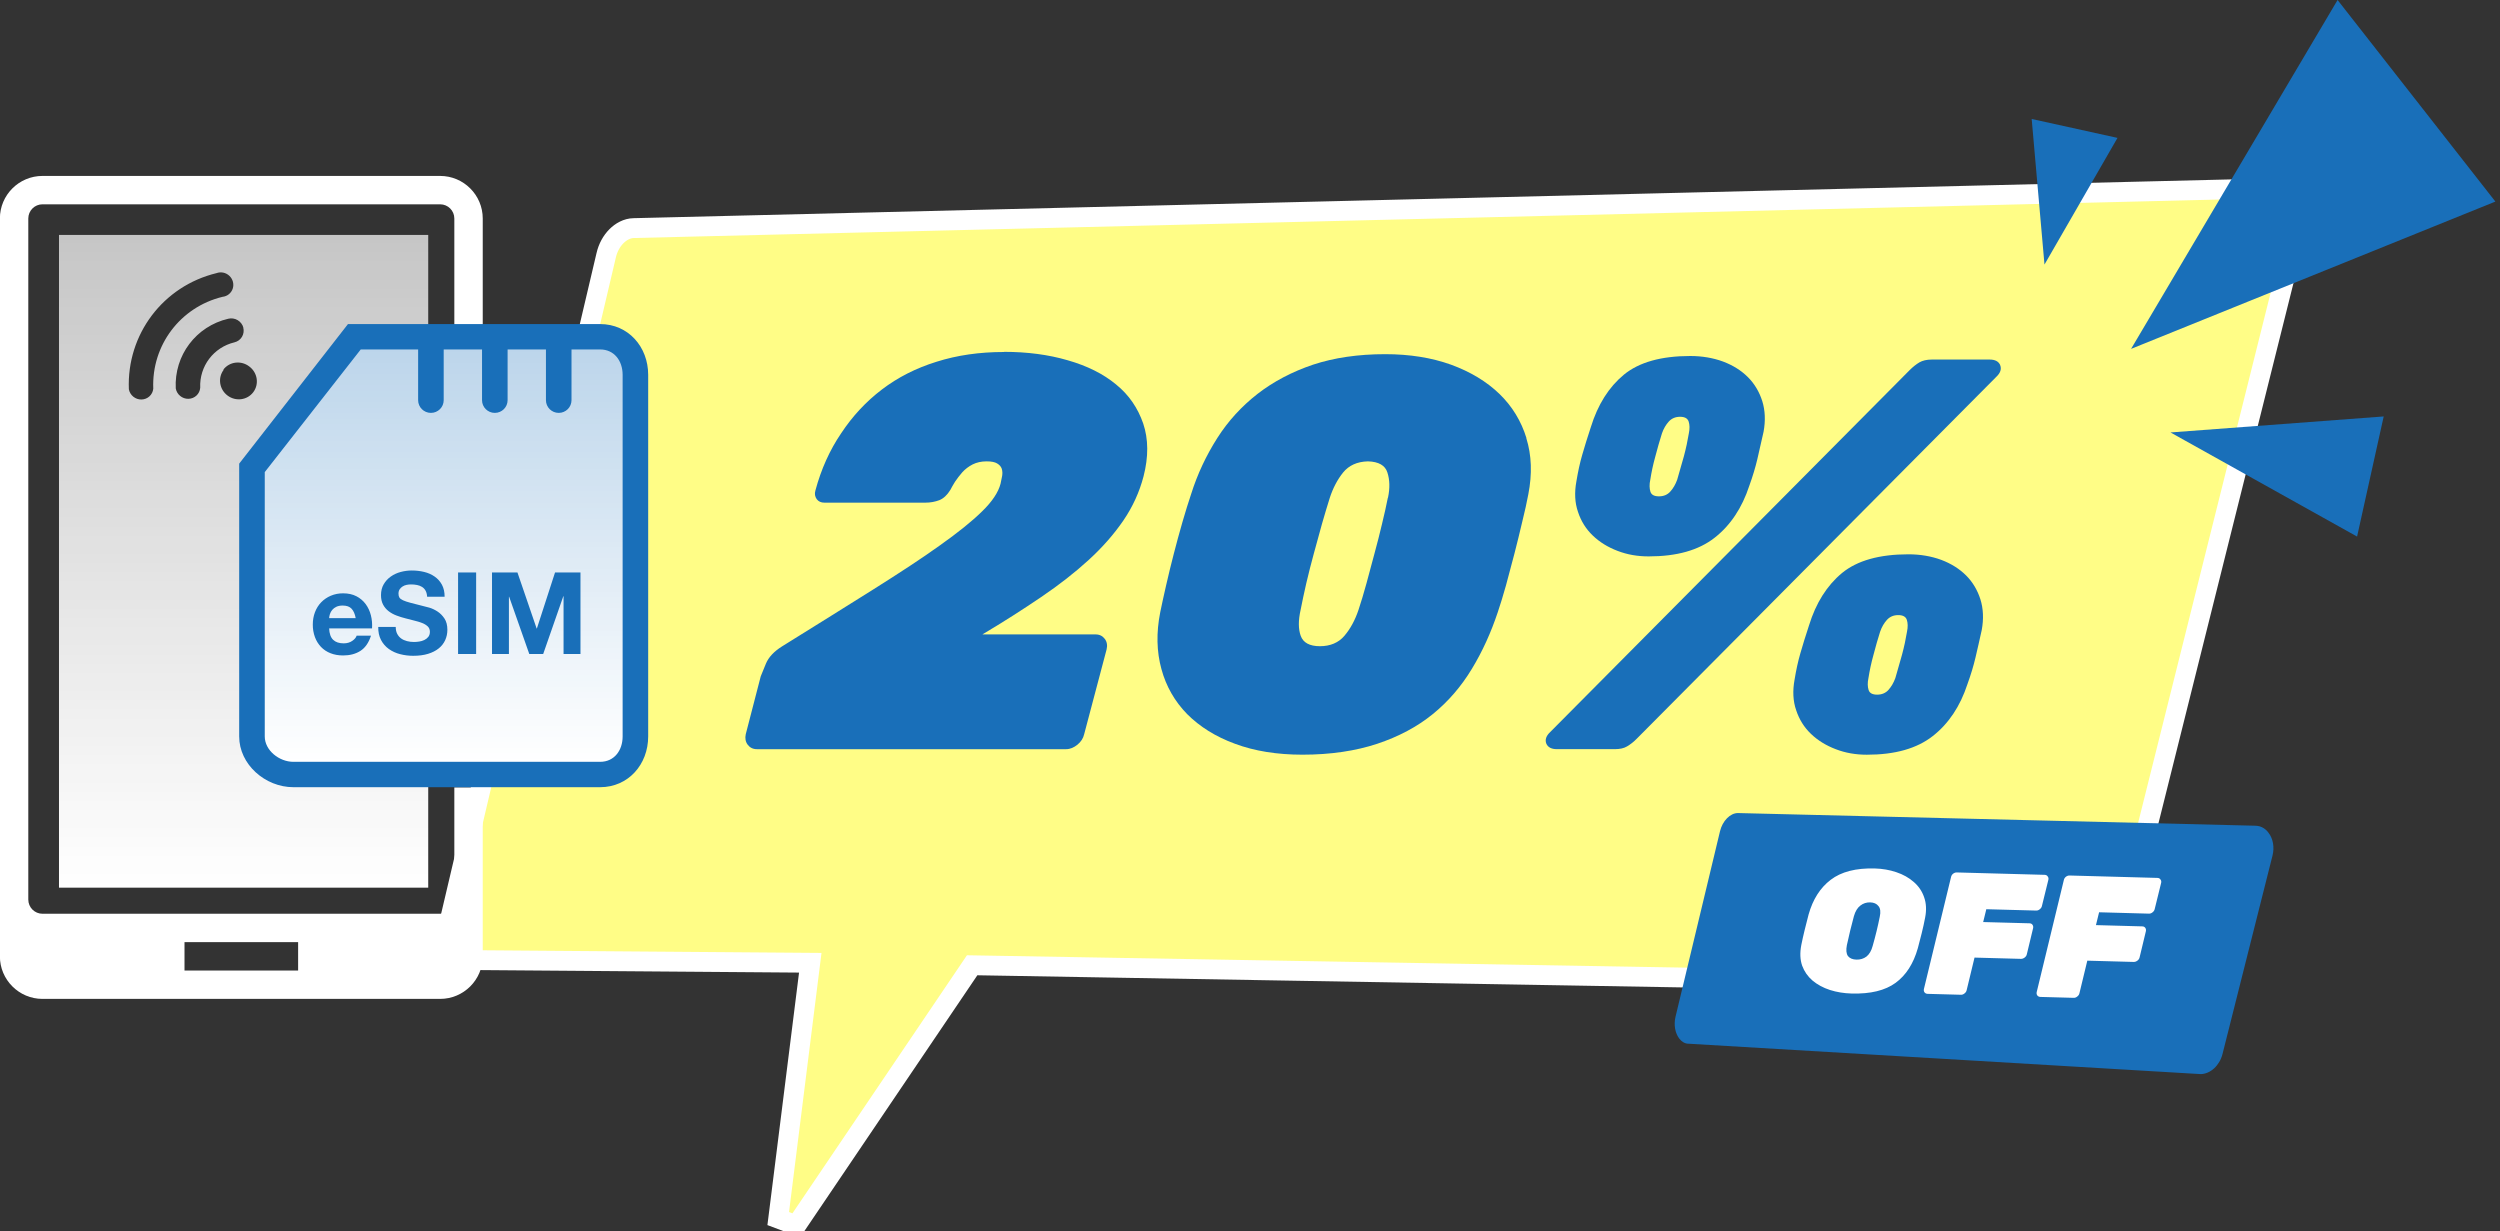
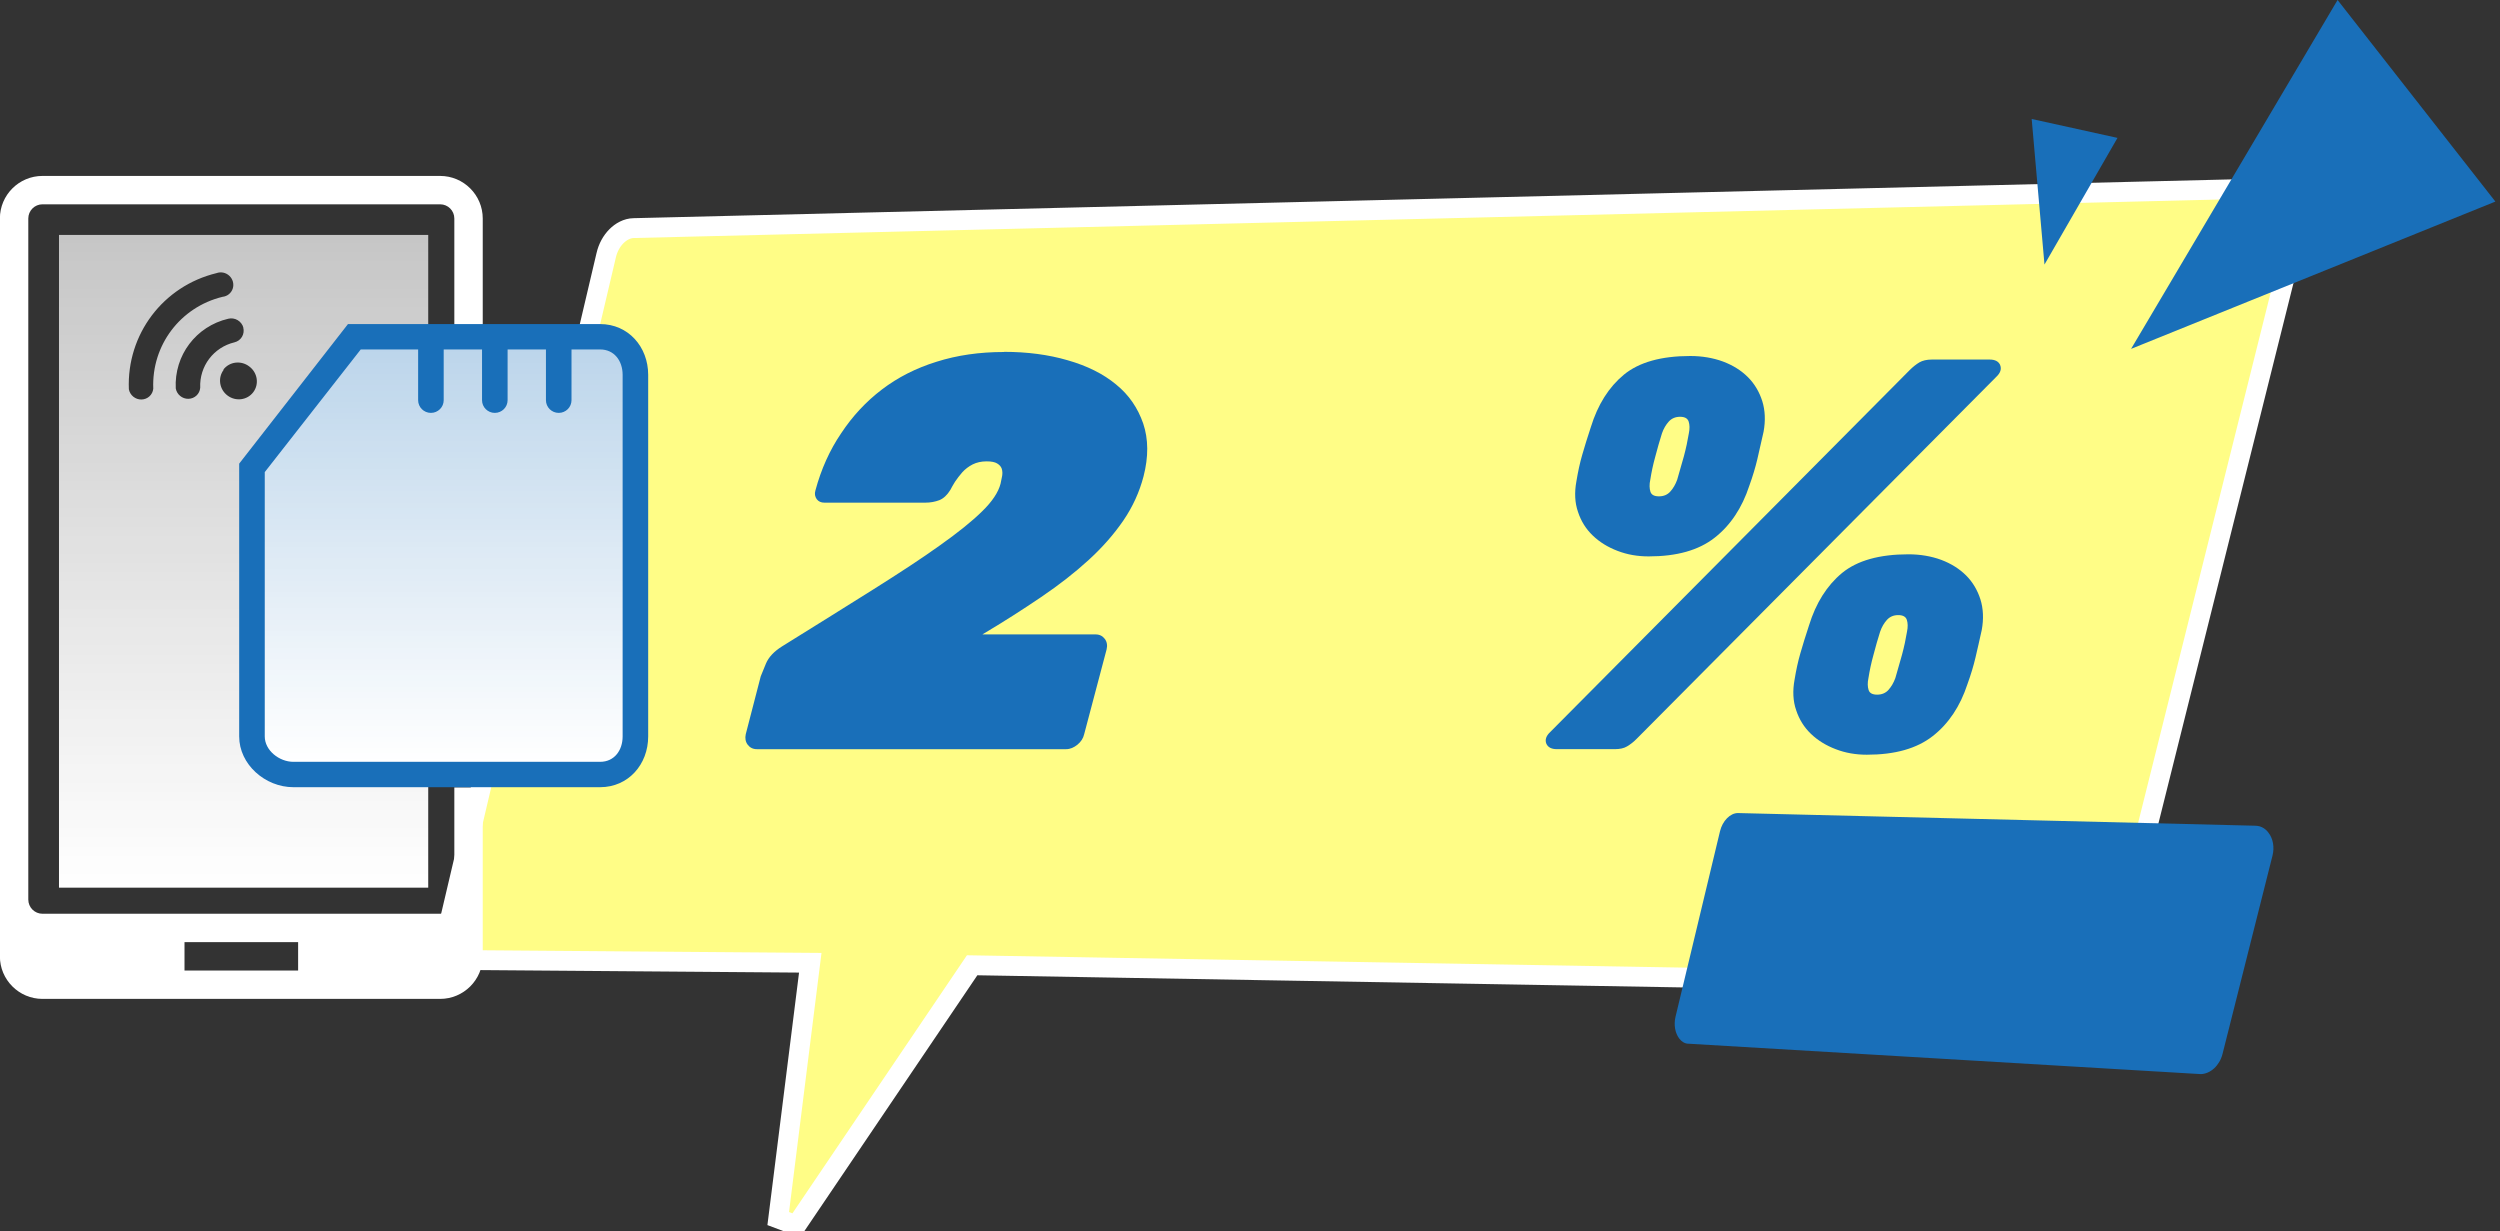
<svg xmlns="http://www.w3.org/2000/svg" width="270" height="133" viewBox="0 0 270 133" fill="none">
  <rect x="0" y="0" width="270" height="133" fill="#333333" stroke="none" />
  <path d="M87.509 103.978L84.048 131.605L85.998 132.338L104.992 104.249L224.878 106.312L224.888 106.312H224.897C226.635 106.312 228.019 104.88 228.433 103.224L227.394 102.964L228.433 103.224L248.018 24.869C248.018 24.869 248.018 24.868 248.018 24.868C248.319 23.682 248.142 22.433 247.418 21.499L247.411 21.49L247.404 21.482C247.02 21.007 246.257 20.346 245.079 20.346H245.066L245.053 20.347L68.457 24.634C67.727 24.64 67.059 25.026 66.572 25.515C66.063 26.027 65.658 26.738 65.465 27.584C65.465 27.586 65.465 27.587 65.464 27.589L48.551 99.496C48.551 99.496 48.551 99.497 48.551 99.497C48.226 100.861 48.592 102.078 49.162 102.797L49.165 102.801C49.553 103.285 50.131 103.688 50.876 103.689C50.877 103.689 50.879 103.69 50.881 103.69L87.509 103.978Z" fill="#FFFD86" stroke="white" stroke-width="2.142" />
  <path d="M182.353 112.72C181.976 112.72 181.631 112.516 181.364 112.171C180.908 111.574 180.751 110.679 180.955 109.815L185.761 89.773C186.028 88.658 186.861 87.81 187.693 87.81L243.548 89.177C244.27 89.177 244.742 89.585 244.993 89.93C245.496 90.575 245.653 91.501 245.433 92.396L240.03 113.836C239.716 115.076 238.726 115.987 237.674 116.003L182.353 112.72Z" fill="#196FB9" />
-   <path d="M199.979 107.301C199.15 107.279 198.368 107.151 197.632 106.917C196.91 106.683 196.284 106.346 195.756 105.904C195.24 105.463 194.865 104.925 194.631 104.29C194.409 103.643 194.379 102.9 194.541 102.062C194.642 101.55 194.764 101.006 194.905 100.432C195.047 99.858 195.188 99.302 195.328 98.766C195.787 97.131 196.582 95.883 197.711 95.022C198.854 94.148 200.442 93.739 202.477 93.794C203.306 93.817 204.082 93.951 204.804 94.197C205.539 94.443 206.164 94.793 206.68 95.247C207.208 95.701 207.583 96.252 207.804 96.899C208.038 97.547 208.074 98.283 207.913 99.108C207.811 99.646 207.689 100.202 207.547 100.776C207.406 101.351 207.266 101.894 207.126 102.405C206.653 104.077 205.852 105.324 204.724 106.148C203.595 106.972 202.014 107.357 199.979 107.301ZM200.493 103.639C200.908 103.65 201.269 103.54 201.577 103.31C201.885 103.067 202.109 102.683 202.249 102.159C202.402 101.623 202.542 101.093 202.67 100.568C202.797 100.044 202.912 99.525 203.014 99.013C203.129 98.488 203.083 98.103 202.876 97.859C202.681 97.602 202.383 97.468 201.981 97.457C201.58 97.446 201.224 97.562 200.916 97.805C200.608 98.036 200.378 98.413 200.225 98.937C200.086 99.448 199.952 99.966 199.825 100.491C199.697 101.015 199.576 101.546 199.461 102.083C199.359 102.608 199.398 102.999 199.58 103.256C199.774 103.5 200.079 103.627 200.493 103.639ZM208.183 107.336C208.045 107.332 207.933 107.279 207.848 107.176C207.775 107.074 207.754 106.954 207.782 106.816L210.714 94.716C210.743 94.579 210.815 94.461 210.931 94.364C211.059 94.267 211.192 94.22 211.331 94.224L220.826 94.482C220.964 94.486 221.07 94.539 221.142 94.642C221.228 94.745 221.256 94.865 221.227 95.002L220.527 97.849C220.498 97.987 220.42 98.104 220.291 98.201C220.176 98.298 220.049 98.345 219.91 98.341L214.522 98.195L214.183 99.581L219.194 99.717C219.332 99.721 219.438 99.774 219.51 99.877C219.583 99.979 219.605 100.099 219.576 100.237L218.896 103.065C218.867 103.203 218.788 103.32 218.66 103.417C218.531 103.514 218.398 103.561 218.26 103.557L213.248 103.42L212.398 106.942C212.37 107.079 212.291 107.197 212.163 107.294C212.047 107.391 211.92 107.438 211.782 107.434L208.183 107.336ZM220.363 107.668C220.225 107.664 220.113 107.611 220.028 107.508C219.956 107.405 219.934 107.285 219.963 107.148L222.894 95.048C222.923 94.91 222.995 94.793 223.111 94.695C223.239 94.598 223.373 94.552 223.511 94.555L233.006 94.814C233.145 94.818 233.25 94.871 233.323 94.974C233.408 95.076 233.436 95.197 233.407 95.334L232.707 98.181C232.678 98.318 232.6 98.436 232.472 98.533C232.356 98.63 232.229 98.677 232.091 98.673L226.702 98.526L226.363 99.912L231.374 100.049C231.513 100.053 231.618 100.106 231.691 100.208C231.763 100.311 231.785 100.431 231.756 100.568L231.076 103.397C231.047 103.534 230.968 103.652 230.84 103.749C230.712 103.846 230.578 103.892 230.44 103.889L225.429 103.752L224.579 107.274C224.55 107.411 224.471 107.528 224.343 107.625C224.227 107.723 224.1 107.77 223.962 107.766L220.363 107.668Z" fill="white" />
  <path d="M219.422 12.85L228.689 14.892L220.804 28.572L219.422 12.85Z" fill="#196FB9" />
  <path d="M252.459 0L269.501 21.769L230.156 37.679L252.459 0Z" fill="#196FB9" />
-   <path d="M234.414 46.704L257.439 44.976L254.565 57.949L234.414 46.704Z" fill="#196FB9" />
  <path d="M108.452 38C110.918 38 113.227 38.298 115.316 38.911C117.405 39.508 119.148 40.372 120.53 41.518C121.928 42.649 122.886 44.063 123.467 45.743C124.033 47.424 124.048 49.34 123.499 51.46C123.059 53.141 122.336 54.727 121.331 56.204C120.31 57.696 119.07 59.109 117.577 60.476C116.085 61.842 114.373 63.177 112.426 64.496C110.478 65.816 108.374 67.167 106.096 68.517H118.331C118.755 68.517 119.085 68.69 119.321 69.004C119.556 69.318 119.619 69.711 119.509 70.151L117.091 79.292C116.996 79.732 116.745 80.109 116.368 80.423C115.975 80.737 115.583 80.91 115.143 80.91H81.736C81.312 80.91 80.982 80.737 80.746 80.423C80.511 80.109 80.448 79.716 80.542 79.292L82.16 73.041C82.254 72.805 82.442 72.334 82.725 71.659C83.008 70.983 83.589 70.355 84.469 69.805C88.207 67.481 91.489 65.439 94.332 63.648C97.175 61.858 99.578 60.287 101.526 58.889C103.473 57.507 104.981 56.298 106.08 55.214C107.164 54.162 107.824 53.157 108.059 52.246C108.107 51.963 108.169 51.68 108.232 51.398C108.279 51.115 108.264 50.848 108.185 50.612C108.107 50.377 107.918 50.188 107.682 50.047C107.447 49.905 107.07 49.827 106.567 49.827C105.986 49.827 105.484 49.937 105.044 50.157C104.62 50.377 104.243 50.659 103.929 51.005C103.63 51.35 103.363 51.696 103.143 52.026C102.923 52.371 102.766 52.67 102.641 52.905C102.295 53.471 101.903 53.832 101.447 54.02C100.976 54.193 100.489 54.287 99.939 54.287H89.023C88.678 54.287 88.395 54.162 88.207 53.91C88.018 53.644 87.955 53.329 88.065 52.968C88.678 50.691 89.605 48.617 90.845 46.795C92.07 44.942 93.531 43.372 95.243 42.068C96.955 40.764 98.918 39.759 101.149 39.068C103.379 38.361 105.798 38.016 108.421 38.016L108.452 38Z" fill="#196FB9" />
-   <path d="M164.84 47.314C165.421 49.167 165.484 51.193 165.06 53.376C164.903 54.224 164.683 55.214 164.4 56.361C164.133 57.507 163.85 58.654 163.552 59.816C163.254 60.978 162.939 62.125 162.641 63.24C162.327 64.355 162.028 65.329 161.761 66.114C161.023 68.329 160.097 70.371 158.95 72.255C157.819 74.124 156.421 75.758 154.741 77.124C153.06 78.491 151.05 79.559 148.741 80.328C146.416 81.098 143.715 81.506 140.668 81.506C137.919 81.506 135.485 81.114 133.38 80.328C131.276 79.559 129.564 78.475 128.213 77.124C126.878 75.758 125.935 74.124 125.433 72.255C124.915 70.371 124.867 68.329 125.307 66.114C125.48 65.329 125.668 64.355 125.935 63.24C126.187 62.125 126.469 60.978 126.768 59.816C127.066 58.654 127.38 57.507 127.71 56.361C128.04 55.214 128.354 54.224 128.637 53.376C129.328 51.178 130.286 49.167 131.464 47.314C132.642 45.46 134.103 43.874 135.815 42.539C137.542 41.204 139.537 40.152 141.815 39.382C144.108 38.628 146.699 38.251 149.605 38.251C152.243 38.251 154.599 38.628 156.704 39.382C158.809 40.152 160.552 41.204 161.934 42.539C163.316 43.874 164.29 45.476 164.856 47.314H164.84ZM149.903 53.753C150.123 52.701 150.092 51.806 149.84 51.036C149.605 50.267 148.898 49.858 147.736 49.827C146.558 49.858 145.678 50.267 145.05 51.036C144.437 51.806 143.966 52.701 143.621 53.753C143.354 54.602 143.071 55.544 142.773 56.581C142.49 57.633 142.191 58.701 141.893 59.785C141.595 60.868 141.328 61.936 141.076 63.004C140.841 64.072 140.621 65.031 140.464 65.879C140.212 66.994 140.212 67.936 140.479 68.674C140.746 69.412 141.438 69.79 142.553 69.79C143.668 69.79 144.563 69.412 145.191 68.674C145.835 67.92 146.338 66.994 146.715 65.879C146.998 65.031 147.28 64.088 147.579 63.004C147.877 61.936 148.16 60.868 148.443 59.785C148.741 58.701 149.008 57.633 149.259 56.581C149.511 55.528 149.73 54.586 149.888 53.753" fill="#196FB9" />
  <path d="M216.021 39.445C216.178 39.853 216.053 40.277 215.597 40.701L176.787 79.763C176.426 80.14 176.065 80.407 175.719 80.611C175.389 80.815 174.934 80.909 174.4 80.909H168.133C167.552 80.909 167.175 80.705 167.002 80.313C166.845 79.904 166.971 79.48 167.426 79.056L206.236 39.979C206.598 39.618 206.959 39.335 207.304 39.131C207.634 38.942 208.09 38.832 208.624 38.832H214.89C215.472 38.832 215.849 39.036 216.021 39.429V39.445Z" fill="#196FB9" />
  <path d="M172.026 57.845C171.287 57.139 170.753 56.291 170.424 55.285C170.078 54.296 170.031 53.181 170.251 51.987C170.424 50.935 170.628 49.992 170.879 49.128C171.13 48.265 171.429 47.275 171.806 46.144C172.56 43.694 173.753 41.809 175.387 40.459C177.02 39.123 179.408 38.448 182.549 38.448C183.821 38.448 185.015 38.652 186.083 39.045C187.167 39.453 188.062 40.019 188.784 40.741C189.491 41.448 190.009 42.328 190.324 43.317C190.638 44.322 190.685 45.437 190.465 46.631C190.214 47.746 189.994 48.751 189.79 49.6C189.585 50.463 189.303 51.422 188.926 52.458C188.14 54.861 186.884 56.746 185.172 58.081C183.444 59.432 181.088 60.091 178.057 60.091C176.863 60.091 175.748 59.903 174.696 59.495C173.659 59.102 172.764 58.552 172.026 57.845ZM178.23 51.814C178.12 52.317 178.135 52.757 178.245 53.102C178.355 53.448 178.669 53.605 179.172 53.605C179.675 53.605 180.083 53.432 180.381 53.102C180.696 52.757 180.947 52.333 181.135 51.814C181.371 51.013 181.607 50.165 181.858 49.285C182.093 48.406 182.266 47.589 182.392 46.82C182.502 46.301 182.486 45.861 182.376 45.532C182.266 45.186 181.952 45.013 181.449 45.013C180.947 45.013 180.539 45.186 180.224 45.532C179.926 45.861 179.659 46.301 179.486 46.82C179.251 47.589 178.999 48.406 178.779 49.285C178.528 50.181 178.355 51.013 178.23 51.814Z" fill="#196FB9" />
  <path d="M195.588 79.263C194.85 78.556 194.316 77.708 193.986 76.703C193.641 75.713 193.593 74.598 193.813 73.404C193.986 72.352 194.19 71.409 194.442 70.546C194.693 69.682 194.991 68.692 195.368 67.561C196.122 65.111 197.316 63.227 198.949 61.876C200.583 60.541 202.97 59.865 206.111 59.865C207.384 59.865 208.577 60.069 209.645 60.462C210.729 60.871 211.624 61.436 212.347 62.158C213.054 62.865 213.572 63.745 213.886 64.734C214.2 65.74 214.247 66.855 214.027 68.048C213.776 69.163 213.556 70.169 213.352 71.017C213.148 71.881 212.865 72.839 212.488 73.875C211.703 76.278 210.446 78.163 208.734 79.498C207.007 80.849 204.651 81.509 201.619 81.509C200.426 81.509 199.311 81.32 198.258 80.912C197.222 80.519 196.326 79.969 195.588 79.263ZM201.792 73.231C201.682 73.734 201.698 74.174 201.808 74.519C201.918 74.865 202.232 75.022 202.735 75.022C203.237 75.022 203.646 74.849 203.944 74.519C204.258 74.174 204.509 73.75 204.698 73.231C204.933 72.43 205.169 71.582 205.42 70.703C205.656 69.823 205.829 69.006 205.954 68.237C206.064 67.719 206.049 67.279 205.939 66.949C205.829 66.603 205.515 66.431 205.012 66.431C204.509 66.431 204.101 66.603 203.787 66.949C203.488 67.279 203.221 67.719 203.049 68.237C202.813 69.006 202.562 69.823 202.342 70.703C202.091 71.598 201.918 72.43 201.792 73.231Z" fill="#196FB9" />
  <g clip-path="url(#clip0_5093_7906)">
    <path d="M49.068 97.154C49.068 98 48.381 98.686 47.534 98.686H4.59C3.742 98.686 3.056 98 3.056 97.154V23.597C3.056 22.751 3.742 22.065 4.59 22.065H47.534C48.381 22.065 49.068 22.751 49.068 23.597V35.185H52.136V23.597C52.136 21.062 50.071 19 47.534 19H4.59C2.053 19 -0.012 21.062 -0.012 23.597V103.283C-0.012 105.818 2.053 107.881 4.59 107.881H47.534C50.071 107.881 52.136 105.818 52.136 103.283V85.038H49.068V97.154ZM32.197 104.816H19.927V101.751H32.197V104.816Z" fill="white" />
    <path d="M46.248 25.375V95.867H6.371V25.375H46.248ZM23.378 29.499C17.608 30.901 13.676 36.115 13.917 42.043C14.041 42.693 14.625 43.163 15.287 43.147C15.949 43.13 16.489 42.633 16.553 41.979C16.361 37.289 19.472 33.165 24.036 32.056C24.548 32.002 24.975 31.658 25.134 31.174C25.293 30.691 25.155 30.153 24.779 29.795C24.403 29.436 23.858 29.321 23.378 29.499ZM25.453 39.165C24.927 39.224 24.451 39.492 24.131 39.906L24.152 39.947C23.5 40.811 23.688 42.052 24.572 42.717C25.456 43.383 26.701 43.222 27.353 42.357C28.005 41.493 27.817 40.253 26.933 39.587C26.512 39.257 25.979 39.105 25.453 39.165ZM24.658 34.422C21.176 35.233 18.802 38.38 18.982 41.948C19.097 42.608 19.688 43.09 20.359 43.072C21.031 43.053 21.573 42.541 21.624 41.876C21.522 39.555 23.062 37.513 25.323 36.971C25.665 36.889 25.958 36.674 26.136 36.373C26.314 36.073 26.362 35.712 26.271 35.371L26.29 35.397C26.2 35.056 25.977 34.761 25.671 34.578C25.365 34.395 25 34.339 24.658 34.422Z" fill="url(#paint0_linear_5093_7906)" />
    <path d="M64.813 34.999H37.581L25.832 50.072V79.536C25.832 82.558 28.639 85.017 31.684 85.017H64.813C67.857 85.017 70.004 82.558 70.004 79.536V40.48C70.004 37.458 67.857 34.999 64.813 34.999Z" fill="#196FB9" />
    <path d="M67.244 79.536C67.244 81.048 66.337 82.277 64.814 82.277H31.685C30.162 82.277 28.594 81.048 28.594 79.536V50.987L38.96 37.74H45.158V43.221C45.158 43.978 45.776 44.592 46.538 44.592C47.301 44.592 47.919 43.978 47.919 43.221V37.74H52.06V43.221C52.06 43.978 52.678 44.592 53.44 44.592C54.203 44.592 54.821 43.978 54.821 43.221V37.74H58.962V43.221C58.962 43.978 59.58 44.592 60.342 44.592C61.105 44.592 61.723 43.978 61.723 43.221V37.74H64.814C66.337 37.74 67.244 38.969 67.244 40.481V79.536Z" fill="url(#paint1_linear_5093_7906)" />
-     <path d="M38.415 66.756C38.333 66.312 38.186 65.975 37.974 65.745C37.763 65.514 37.442 65.399 37.012 65.399C36.73 65.399 36.496 65.447 36.31 65.541C35.979 65.698 35.731 65.987 35.626 66.337C35.584 66.473 35.557 66.614 35.546 66.756H38.415ZM35.546 67.866C35.571 68.433 35.715 68.844 35.98 69.099C36.245 69.354 36.626 69.482 37.123 69.482C37.48 69.482 37.786 69.393 38.043 69.216C38.3 69.04 38.457 68.853 38.515 68.655H40.068C39.819 69.42 39.438 69.967 38.925 70.296C38.411 70.624 37.79 70.789 37.061 70.789C36.556 70.789 36.1 70.709 35.695 70.548C35.304 70.398 34.952 70.165 34.664 69.864C34.376 69.558 34.154 69.197 34.011 68.803C33.854 68.368 33.776 67.909 33.782 67.447C33.782 66.97 33.86 66.526 34.018 66.115C34.175 65.704 34.398 65.348 34.688 65.048C34.978 64.748 35.324 64.511 35.726 64.339C36.148 64.162 36.603 64.074 37.061 64.08C37.608 64.08 38.084 64.184 38.49 64.394C38.885 64.595 39.227 64.884 39.49 65.239C39.751 65.593 39.939 65.995 40.055 66.448C40.171 66.9 40.213 67.373 40.179 67.866H35.546ZM42.739 67.706C42.739 68.002 42.793 68.252 42.9 68.458C43.008 68.663 43.151 68.83 43.329 68.957C43.507 69.085 43.716 69.179 43.956 69.241C44.196 69.303 44.445 69.334 44.702 69.334C44.876 69.334 45.062 69.319 45.261 69.29C45.459 69.262 45.646 69.206 45.82 69.124C45.994 69.042 46.139 68.929 46.255 68.785C46.37 68.641 46.428 68.458 46.428 68.236C46.428 67.998 46.352 67.804 46.199 67.656C46.024 67.495 45.819 67.369 45.596 67.286C45.321 67.179 45.039 67.093 44.751 67.027C44.431 66.952 44.112 66.87 43.795 66.781C43.463 66.698 43.14 66.598 42.826 66.478C42.523 66.366 42.238 66.21 41.981 66.016C41.731 65.825 41.526 65.583 41.378 65.307C41.225 65.023 41.148 64.68 41.148 64.277C41.148 63.825 41.246 63.432 41.441 63.099C41.632 62.77 41.892 62.486 42.205 62.267C42.528 62.04 42.89 61.873 43.273 61.773C43.661 61.668 44.063 61.614 44.466 61.613C44.929 61.613 45.374 61.664 45.801 61.767C46.228 61.87 46.606 62.036 46.938 62.267C47.269 62.497 47.532 62.791 47.727 63.148C47.921 63.506 48.019 63.94 48.019 64.45H46.13C46.114 64.186 46.058 63.969 45.963 63.796C45.874 63.63 45.743 63.49 45.584 63.389C45.418 63.287 45.235 63.216 45.043 63.179C44.824 63.137 44.602 63.116 44.379 63.118C44.221 63.118 44.064 63.134 43.907 63.167C43.754 63.198 43.609 63.256 43.478 63.34C43.349 63.422 43.244 63.525 43.161 63.648C43.078 63.771 43.037 63.928 43.037 64.117C43.037 64.289 43.07 64.429 43.136 64.536C43.203 64.643 43.333 64.742 43.528 64.832C43.722 64.922 43.991 65.013 44.335 65.103C44.679 65.194 45.128 65.309 45.683 65.449C45.849 65.481 46.078 65.541 46.373 65.627C46.667 65.714 46.959 65.852 47.248 66.041C47.538 66.23 47.789 66.483 48 66.799C48.211 67.116 48.317 67.521 48.317 68.014C48.317 68.417 48.238 68.791 48.081 69.136C47.921 69.485 47.68 69.791 47.379 70.03C47.068 70.281 46.683 70.477 46.224 70.616C45.764 70.756 45.232 70.826 44.627 70.826C44.147 70.827 43.669 70.767 43.205 70.647C42.767 70.538 42.354 70.347 41.987 70.086C41.635 69.831 41.348 69.497 41.148 69.112C40.941 68.717 40.842 68.248 40.85 67.706H42.739ZM49.472 61.823H51.423V70.629H49.472V61.823ZM53.137 61.823H55.883L57.957 67.878H57.982L59.945 61.823H62.691V70.629H60.864V64.388H60.84L58.665 70.629H57.162L54.988 64.45H54.963V70.629H53.137V61.823Z" fill="#196FB9" />
  </g>
  <defs>
    <linearGradient id="paint0_linear_5093_7906" x1="26.31" y1="25.375" x2="26.31" y2="95.867" gradientUnits="userSpaceOnUse">
      <stop stop-color="white" stop-opacity="0.72" />
      <stop offset="1" stop-color="white" />
    </linearGradient>
    <linearGradient id="paint1_linear_5093_7906" x1="47.919" y1="37.74" x2="47.919" y2="82.277" gradientUnits="userSpaceOnUse">
      <stop stop-color="white" stop-opacity="0.71" />
      <stop offset="1" stop-color="white" />
    </linearGradient>
    <clipPath id="clip0_5093_7906">
      <rect width="70" height="88.881" fill="white" transform="translate(0 19)" />
    </clipPath>
  </defs>
</svg>